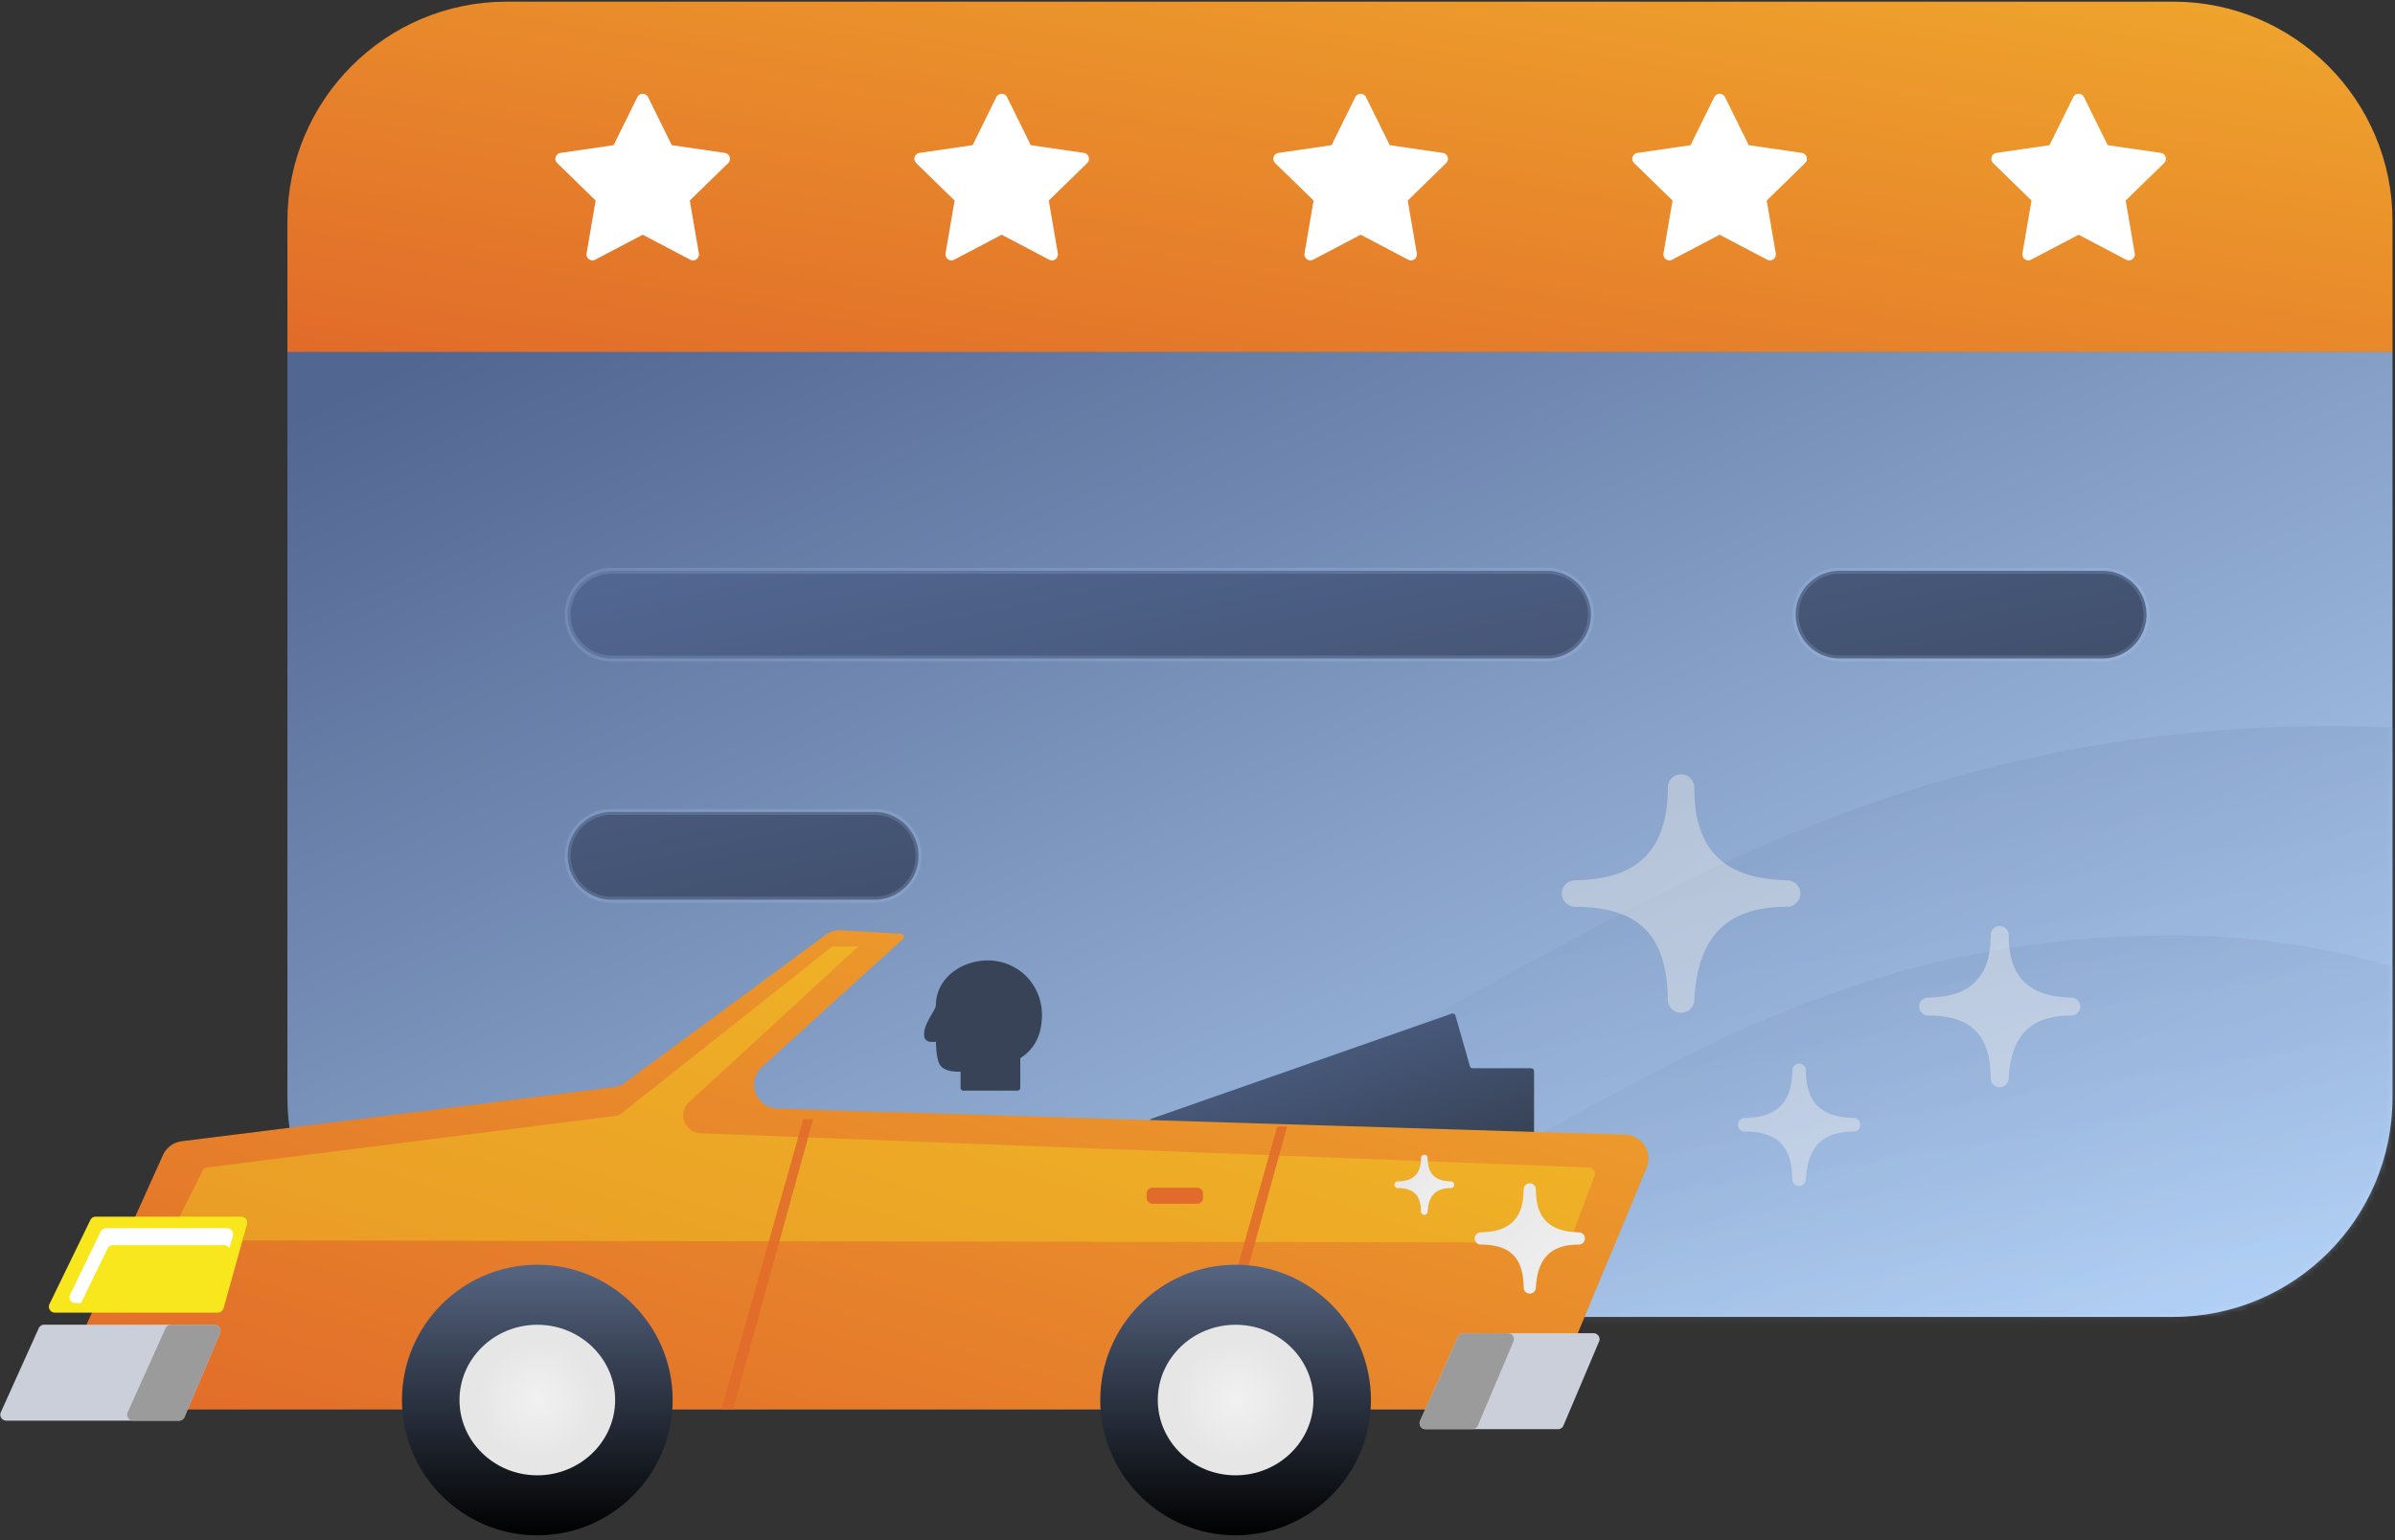
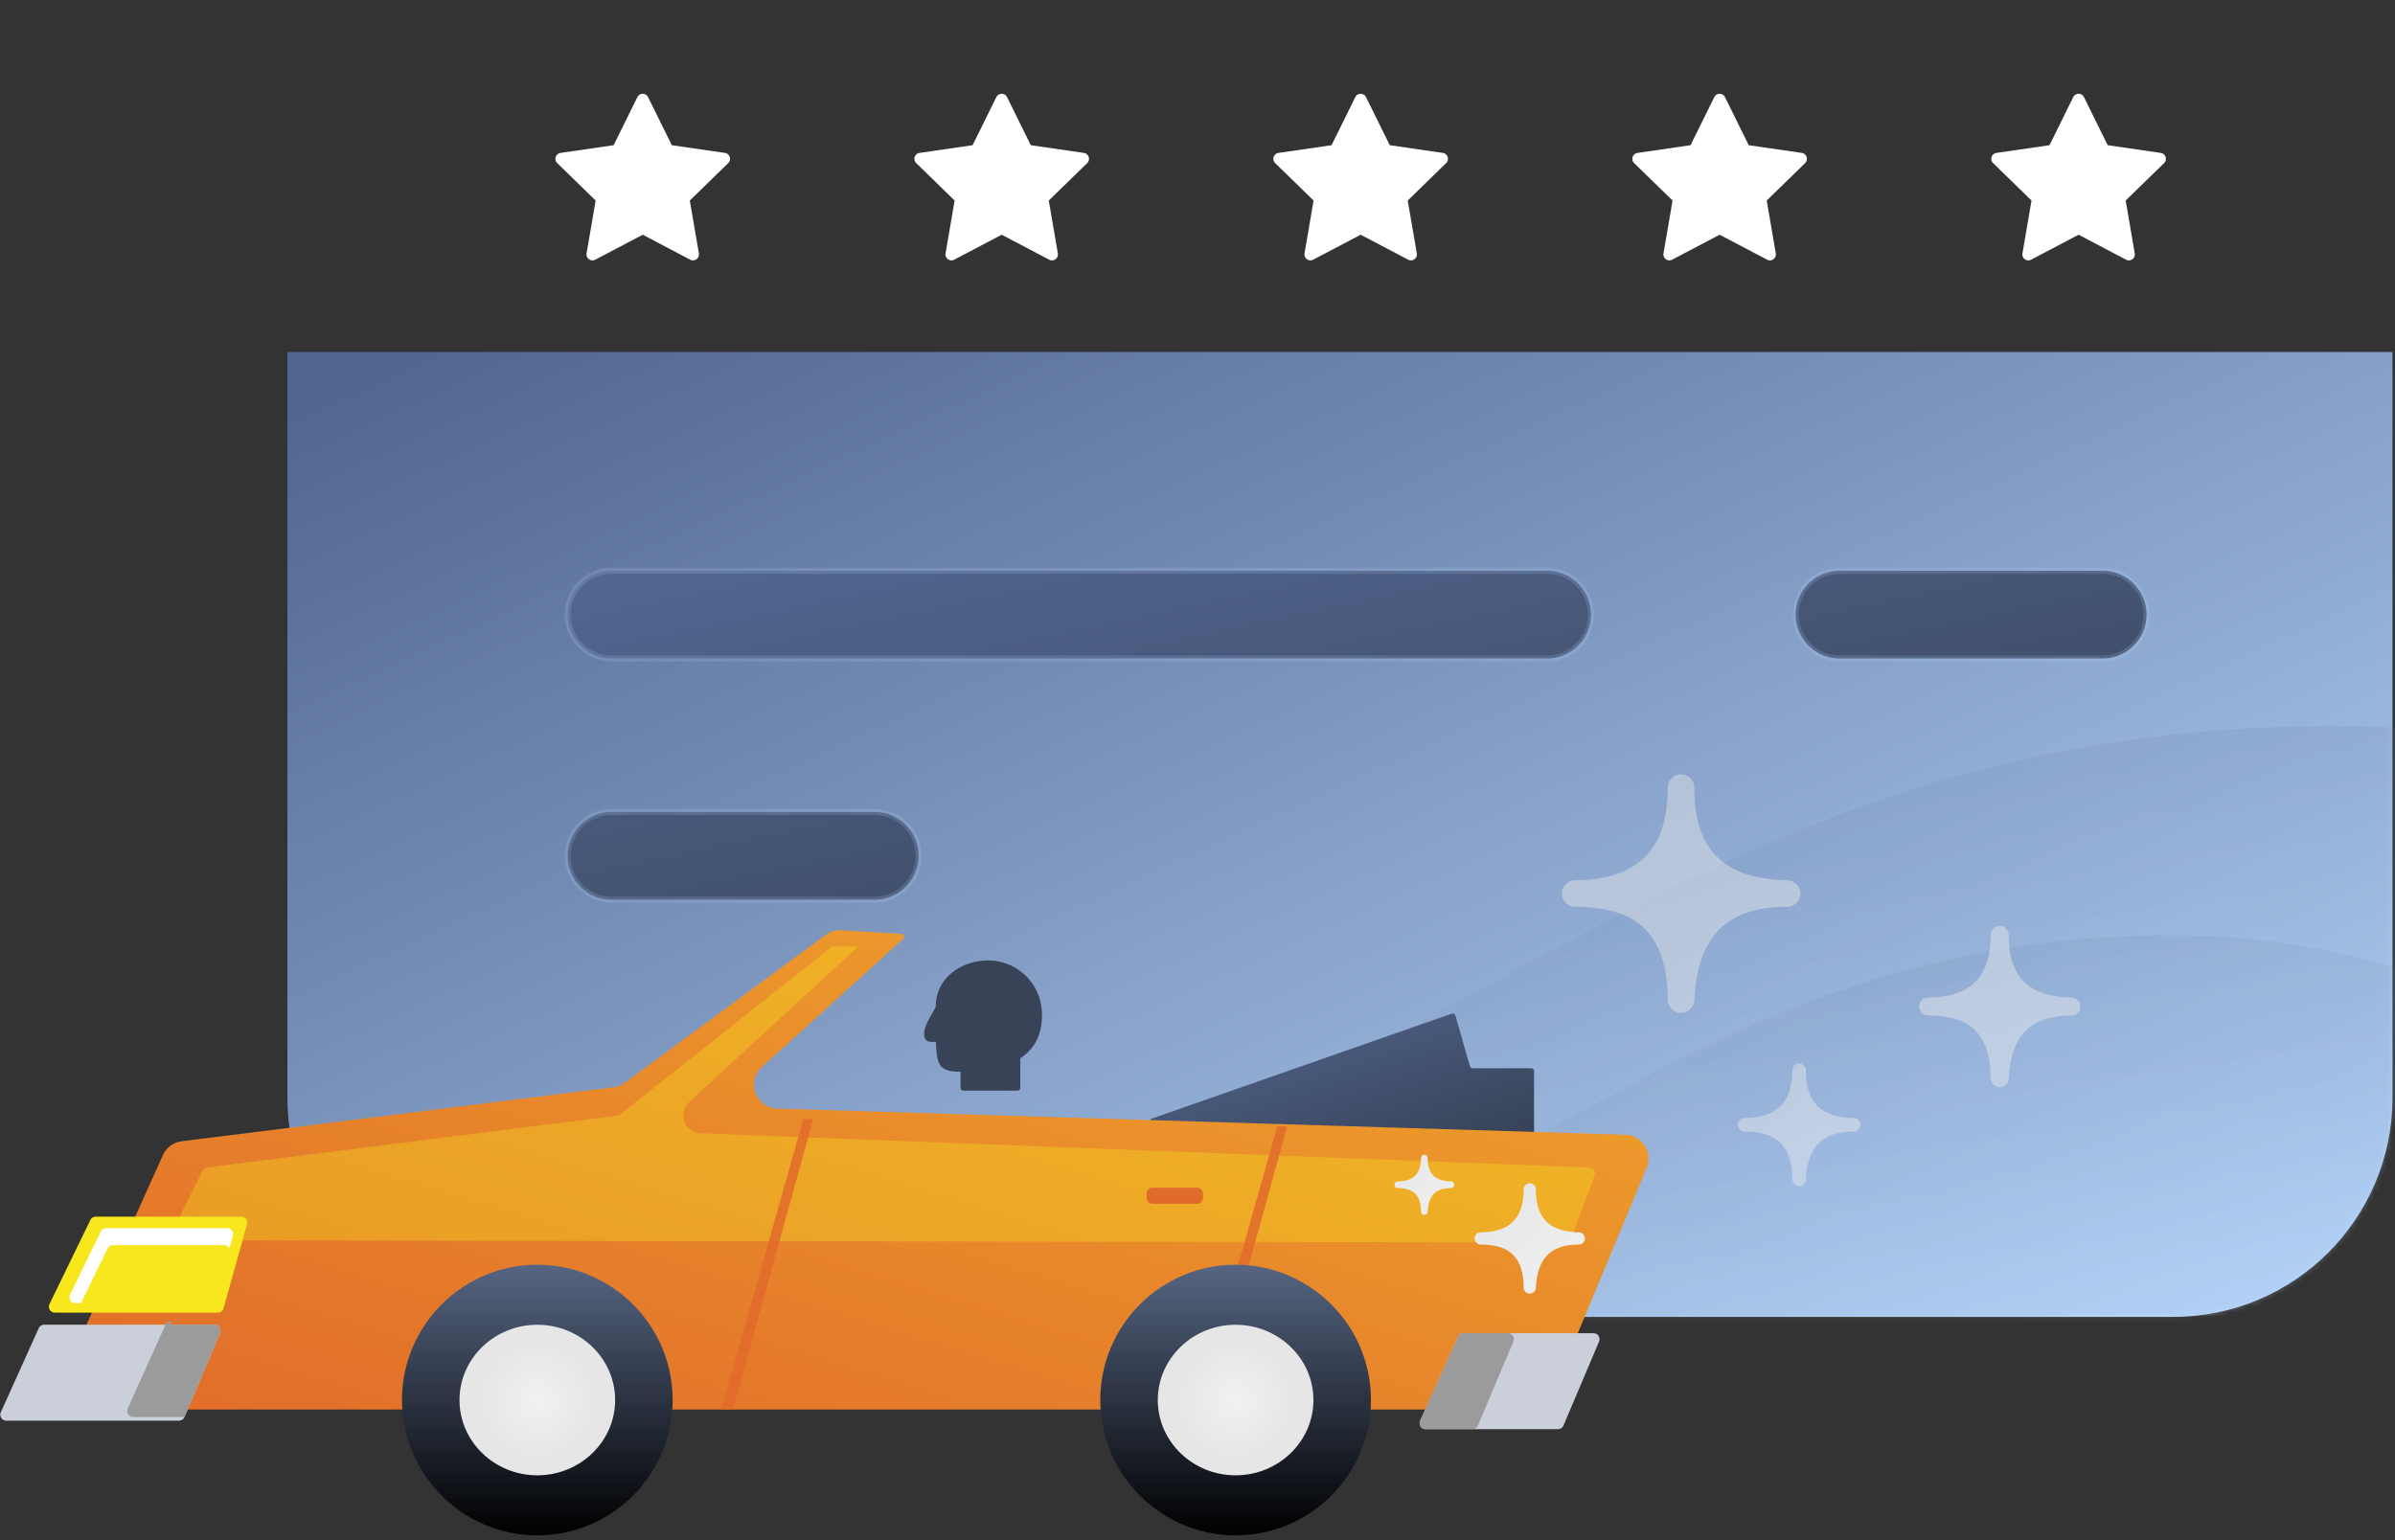
<svg xmlns="http://www.w3.org/2000/svg" xmlns:xlink="http://www.w3.org/1999/xlink" width="401" height="258">
  <rect width="100%" height="100%" fill="#333333" stroke="none" />
  <defs>
    <linearGradient x1="100%" y1="0%" x2="0%" y2="100%" id="a">
      <stop stop-color="#EFA62C" offset="0%" />
      <stop stop-color="#E16B2A" offset="100%" />
    </linearGradient>
    <linearGradient x1="100%" y1="100%" x2="3.315%" y2="3.315%" id="c">
      <stop stop-color="#BCDBFF" offset="0%" />
      <stop stop-color="#516691" offset="100%" />
    </linearGradient>
    <path d="M.006 183.581c0 20.237 16.463 36.715 36.715 36.7h279.032c20.237.015 36.715-16.463 36.715-36.7v-124.9H.006v124.9z" id="b" />
    <linearGradient x1="100%" y1="100%" x2="3.315%" y2="3.315%" id="e">
      <stop stop-color="#364154" offset="0%" />
      <stop stop-color="#516691" offset="100%" />
    </linearGradient>
    <linearGradient x1="50%" y1="0%" x2="50%" y2="100%" id="f">
      <stop stop-color="#566582" offset="0%" />
      <stop offset="100%" />
    </linearGradient>
    <radialGradient cx="50%" cy="50%" fx="50%" fy="50%" r="39.435%" gradientTransform="scale(-.968 -1) rotate(40.522 1.346 -1.377)" id="g">
      <stop stop-color="#F1F1F1" offset="0%" />
      <stop stop-color="#E7E6E6" offset="100%" />
    </radialGradient>
    <linearGradient x1="100%" y1="100%" x2="2.454%" y2="2.454%" id="h">
      <stop stop-color="#F1F1F1" offset="0%" />
      <stop stop-color="#E7E6E6" offset="100%" />
    </linearGradient>
  </defs>
  <g fill="none" fill-rule="evenodd">
    <g transform="translate(48.115 .275)">
-       <path d="M315.753 0H36.72C16.469 0 .006 16.478.006 36.715v22.029h352.462v-22.03C352.468 16.479 335.99 0 315.753 0" fill="url(#a)" />
      <mask id="d" fill="#fff">
        <use xlink:href="#b" />
      </mask>
      <use fill="url(#c)" xlink:href="#b" />
      <g mask="url(#d)" fill="url(#c)" fill-rule="nonzero">
        <path d="M-91.127 220.073c107.799-2.059 183.627-10.29 227.484-24.692 65.786-21.604 110.238-74.03 206.148-74.069 63.94-.026 121.095 32.894 171.465 98.761H-91.127z" opacity=".233" style="mix-blend-mode:multiply" />
        <path d="M.057 228.274c78.476-1.499 133.678-7.49 165.605-17.975 47.892-15.728 80.251-53.893 150.072-53.921 46.548-.02 88.156 23.946 124.825 71.896H.057z" opacity=".19" style="mix-blend-mode:multiply" />
      </g>
      <path d="M54.277 135.719h44.058c4.039 0 7.343 3.29 7.343 7.343s-3.304 7.343-7.343 7.343H54.277a7.346 7.346 0 0 1-7.343-7.343 7.346 7.346 0 0 1 7.343-7.343h0zM210.916 95.323c4.038 0 7.343 3.29 7.343 7.343s-3.305 7.343-7.343 7.343H54.277a7.346 7.346 0 0 1-7.343-7.343 7.346 7.346 0 0 1 7.343-7.343h156.639zM259.88 95.323h44.058c4.038 0 7.343 3.29 7.343 7.343s-3.305 7.343-7.343 7.343H259.88a7.346 7.346 0 0 1-7.343-7.343 7.346 7.346 0 0 1 7.343-7.343h0z" stroke-opacity=".172" stroke="#BCDBFF" fill="url(#e)" />
      <path d="M299.91 39.037l-7.95 4.18a1 1 0 0 1-1.452-1.054l1.519-8.853-6.432-6.27a1 1 0 0 1 .554-1.705l8.889-1.292 3.975-8.054a1 1 0 0 1 1.793 0l3.975 8.054 8.89 1.292a1 1 0 0 1 .553 1.705l-6.432 6.27 1.519 8.853a1 1 0 0 1-1.451 1.054l-7.95-4.18zM239.807 39.037l-7.95 4.18a1 1 0 0 1-1.451-1.054l1.518-8.853-6.432-6.27a1 1 0 0 1 .554-1.705l8.889-1.292 3.975-8.054a1 1 0 0 1 1.794 0l3.975 8.054 8.888 1.292a1 1 0 0 1 .555 1.705l-6.432 6.27 1.518 8.853a1 1 0 0 1-1.45 1.054l-7.951-4.18zM179.704 39.037l-7.95 4.18a1 1 0 0 1-1.451-1.054l1.518-8.853-6.432-6.27a1 1 0 0 1 .555-1.705l8.888-1.292 3.975-8.054a1 1 0 0 1 1.794 0l3.975 8.054 8.889 1.292a1 1 0 0 1 .554 1.705l-6.432 6.27 1.518 8.853a1 1 0 0 1-1.45 1.054l-7.95-4.18zM119.601 39.037l-7.95 4.18a1 1 0 0 1-1.45-1.054l1.517-8.853-6.431-6.27a1 1 0 0 1 .554-1.705l8.888-1.292 3.976-8.054a1 1 0 0 1 1.793 0l3.975 8.054 8.889 1.292a1 1 0 0 1 .554 1.705l-6.432 6.27 1.518 8.853a1 1 0 0 1-1.45 1.054l-7.95-4.18zM59.499 39.037l-7.95 4.18a1 1 0 0 1-1.452-1.054l1.519-8.853-6.432-6.27a1 1 0 0 1 .554-1.705l8.889-1.292 3.975-8.054a1 1 0 0 1 1.793 0l3.975 8.054 8.889 1.292a1 1 0 0 1 .554 1.705l-6.432 6.27 1.519 8.853a1 1 0 0 1-1.451 1.054l-7.95-4.18z" fill="#FFF" fill-rule="nonzero" />
    </g>
    <path d="M193.692 58.545l50.228-17.58a.5.5 0 0 1 .646.335l2.411 8.439a.5.5 0 0 0 .481.362h9.764a.5.5 0 0 1 .5.5v10.95a.5.5 0 0 1-.52.5l-63.364-2.534a.5.5 0 0 1-.146-.972z" fill="url(#e)" fill-rule="nonzero" transform="translate(-.873 128.811)" />
    <path d="M152.059 28.454l-23.618 21.44a4.003 4.003 0 0 0 2.548 6.965l142.2 4.384a4.003 4.003 0 0 1 3.359 5.61l-15.832 38.018a4.003 4.003 0 0 1-3.662 2.385H15.153a4.003 4.003 0 0 1-3.65-5.648l16.648-36.95a4.003 4.003 0 0 1 3.153-2.329l72.295-9.04a4.003 4.003 0 0 0 1.877-.748l33.649-24.778a4.003 4.003 0 0 1 2.61-.772l10.017.594a.5.5 0 0 1 .307.87z" fill="url(#a)" fill-rule="nonzero" transform="translate(-.873 128.811)" />
    <path d="M34.689 195.525l68.925-8.699 35.74-28.322h4.377l-28.363 26.094a3 3 0 0 0 1.916 5.206l148.808 5.735a1 1 0 0 1 .899 1.35l-3.942 10.553a1 1 0 0 1-.938.65l-232.406-.36a1 1 0 0 1-.893-1.447l5.108-10.215a1 1 0 0 1 .769-.545z" fill="#F8E71C" fill-rule="nonzero" opacity=".329" />
    <path fill="#E16B2A" fill-rule="nonzero" opacity=".878" d="M134.502 187.437h1.649l-13.421 48.639h-1.969zM213.85 188.678h1.65l-13.422 48.638h-1.968z" />
    <path d="M192.984 198.915h7.44a1 1 0 0 1 1 1v.698a1 1 0 0 1-1 1h-7.44a1 1 0 0 1-1-1v-.698a1 1 0 0 1 1-1z" fill="#E16B2A" fill-rule="nonzero" />
    <path d="M156.032 169.812c.272-.476.644-1.13.654-1.317 0-4.78 4.417-7.635 8.688-7.635 5.093 0 9.083 4.015 9.083 9.14 0 3.27-1.222 5.7-3.633 7.228v4.978c0 .25-.203.454-.454.454h-9.084a.454.454 0 0 1-.454-.454V179.5c-1.578-.015-2.532-.177-3.245-.891-.759-.76-.867-3.034-.874-4.114a18.61 18.61 0 0 1-.924-.006 1.133 1.133 0 0 1-.874-.472c-.169-.24-.17-.492-.172-.675l-.004-.126c-.073-1.014.652-2.284 1.293-3.405" fill="#384357" />
    <path d="M23.405.767C10.905.767.743 10.929.743 23.429c0 12.49 10.162 22.662 22.662 22.662 12.49 0 22.662-10.173 22.662-22.662 0-12.5-10.173-22.662-22.662-22.662" fill="url(#f)" transform="translate(66.56 211.053)" />
    <path d="M23.405 10.822c-7.187 0-13.03 5.654-13.03 12.607 0 6.948 5.843 12.607 13.03 12.607 7.18 0 13.029-5.66 13.029-12.607 0-6.953-5.849-12.607-13.03-12.607" fill="url(#g)" transform="translate(66.56 211.053)" />
    <path d="M23.405.767C10.905.767.743 10.929.743 23.429c0 12.49 10.162 22.662 22.662 22.662 12.49 0 22.662-10.173 22.662-22.662 0-12.5-10.173-22.662-22.662-22.662" fill="url(#f)" transform="translate(183.476 211.053)" />
    <path d="M23.405 10.822c-7.187 0-13.03 5.654-13.03 12.607 0 6.948 5.843 12.607 13.03 12.607 7.18 0 13.029-5.66 13.029-12.607 0-6.953-5.849-12.607-13.03-12.607" fill="url(#g)" transform="translate(183.476 211.053)" />
    <path d="M16.029 203.771h24.364a1 1 0 0 1 .963 1.269l-3.922 14.072a1 1 0 0 1-.964.731H9.187a1 1 0 0 1-.9-1.437l6.842-14.072a1 1 0 0 1 .9-.563z" fill="#F8E71C" fill-rule="nonzero" />
    <path d="M245.035 223.292h21.78a1 1 0 0 1 .921 1.39l-5.962 14.072a1 1 0 0 1-.921.61h-22.164a1 1 0 0 1-.912-1.41l6.346-14.073a1 1 0 0 1 .912-.589z" fill="#CBCFDA" fill-rule="nonzero" />
    <path d="M245.035 223.292h7.445a1 1 0 0 1 .92 1.39l-5.962 14.072a1 1 0 0 1-.921.61h-7.828a1 1 0 0 1-.912-1.41l6.346-14.073a1 1 0 0 1 .912-.589z" fill="#9B9B9B" fill-rule="nonzero" />
    <path d="M7.399 221.862h28.53a1 1 0 0 1 .92 1.39l-5.963 14.072a1 1 0 0 1-.92.61H1.052a1 1 0 0 1-.912-1.411l6.346-14.072a1 1 0 0 1 .912-.589z" fill="#CBCFDA" fill-rule="nonzero" />
-     <path d="M28.637 221.862h7.291a1 1 0 0 1 .92 1.39l-5.962 14.072a1 1 0 0 1-.92.61H22.29a1 1 0 0 1-.912-1.411l6.347-14.072a1 1 0 0 1 .911-.589z" fill="#9B9B9B" fill-rule="nonzero" />
+     <path d="M28.637 221.862h7.291a1 1 0 0 1 .92 1.39l-5.962 14.072H22.29a1 1 0 0 1-.912-1.411l6.347-14.072a1 1 0 0 1 .911-.589z" fill="#9B9B9B" fill-rule="nonzero" />
    <path d="M265.235 77.582c-4.929-.1-7.217-2.38-7.202-7.175v-.002a1.028 1.028 0 0 0-1.022-1.03h-.004c-.566 0-1.024.457-1.026 1.021-.02 4.835-2.306 7.123-7.196 7.186-.564.008-1.01.47-1.006 1.034a1.028 1.028 0 0 0 1.03 1.018c4.917 0 7.127 2.218 7.172 7.192a1.024 1.024 0 0 0 1.003 1.016h.023c.544 0 .997-.427 1.024-.975.246-4.935 2.51-7.233 7.18-7.233h.001c.563 0 1.02-.451 1.028-1.011a1.03 1.03 0 0 0-1.005-1.04" fill="url(#h)" transform="translate(-.873 128.811)" />
    <path d="M311.24 58.434c-5.475-.112-8.016-2.644-8-7.97v-.002a1.141 1.141 0 0 0-1.135-1.144h-.005c-.629 0-1.137.508-1.14 1.135-.022 5.37-2.56 7.91-7.992 7.981a1.134 1.134 0 0 0-1.117 1.149c.002.624.518 1.13 1.144 1.13 5.461 0 7.916 2.464 7.966 7.989a1.137 1.137 0 0 0 1.114 1.128h.025c.604 0 1.108-.474 1.138-1.083.273-5.481 2.787-8.034 7.974-8.034h.003c.624 0 1.132-.501 1.141-1.123a1.143 1.143 0 0 0-1.116-1.156M300.14 18.622c-10.662-.217-15.611-5.148-15.58-15.521v-.005a2.223 2.223 0 0 0-2.21-2.228h-.01c-1.225 0-2.214.99-2.219 2.21-.044 10.458-4.989 15.407-15.566 15.544a2.209 2.209 0 0 0-2.175 2.238c.004 1.216 1.008 2.201 2.228 2.201 10.635 0 15.415 4.798 15.513 15.557a2.214 2.214 0 0 0 2.17 2.198h.05a2.218 2.218 0 0 0 2.214-2.109c.533-10.675 5.429-15.646 15.531-15.646h.004a2.223 2.223 0 0 0 2.224-2.188 2.226 2.226 0 0 0-2.175-2.25M347.72 38.272c-7.204-.147-10.549-3.48-10.528-10.49v-.003c.003-.83-.669-1.5-1.494-1.506h-.006a1.5 1.5 0 0 0-1.5 1.494c-.03 7.067-3.371 10.412-10.52 10.505a1.493 1.493 0 0 0-1.47 1.512c.004.822.682 1.487 1.507 1.487 7.187 0 10.417 3.243 10.483 10.514.006.81.654 1.467 1.467 1.485h.033a1.5 1.5 0 0 0 1.497-1.425c.36-7.214 3.669-10.574 10.496-10.574h.003c.822 0 1.49-.66 1.503-1.478a1.505 1.505 0 0 0-1.47-1.521" fill="url(#h)" opacity=".454" transform="translate(-.873 128.811)" />
    <path d="M243.835 69.055c-2.685-.054-3.931-1.296-3.923-3.908v-.001a.56.56 0 0 0-.557-.561h-.002a.559.559 0 0 0-.559.556c-.011 2.634-1.256 3.88-3.92 3.914a.56.56 0 0 0 .013 1.118c2.679 0 3.882 1.208 3.907 3.917a.558.558 0 0 0 .547.554h.012a.559.559 0 0 0 .558-.531c.134-2.688 1.366-3.94 3.91-3.94h.001a.56.56 0 0 0 .013-1.118" fill="url(#h)" transform="translate(-.873 128.811)" />
    <path d="M38.413 209.062a1 1 0 0 0-.88-.525H18.915a1 1 0 0 0-.9.562l-4.455 9.162h-.924a1 1 0 0 1-.9-1.437l5.135-10.56a1 1 0 0 1 .9-.563h20.26a1 1 0 0 1 .964 1.268l-.583 2.093z" fill="#FFF" fill-rule="nonzero" />
  </g>
</svg>